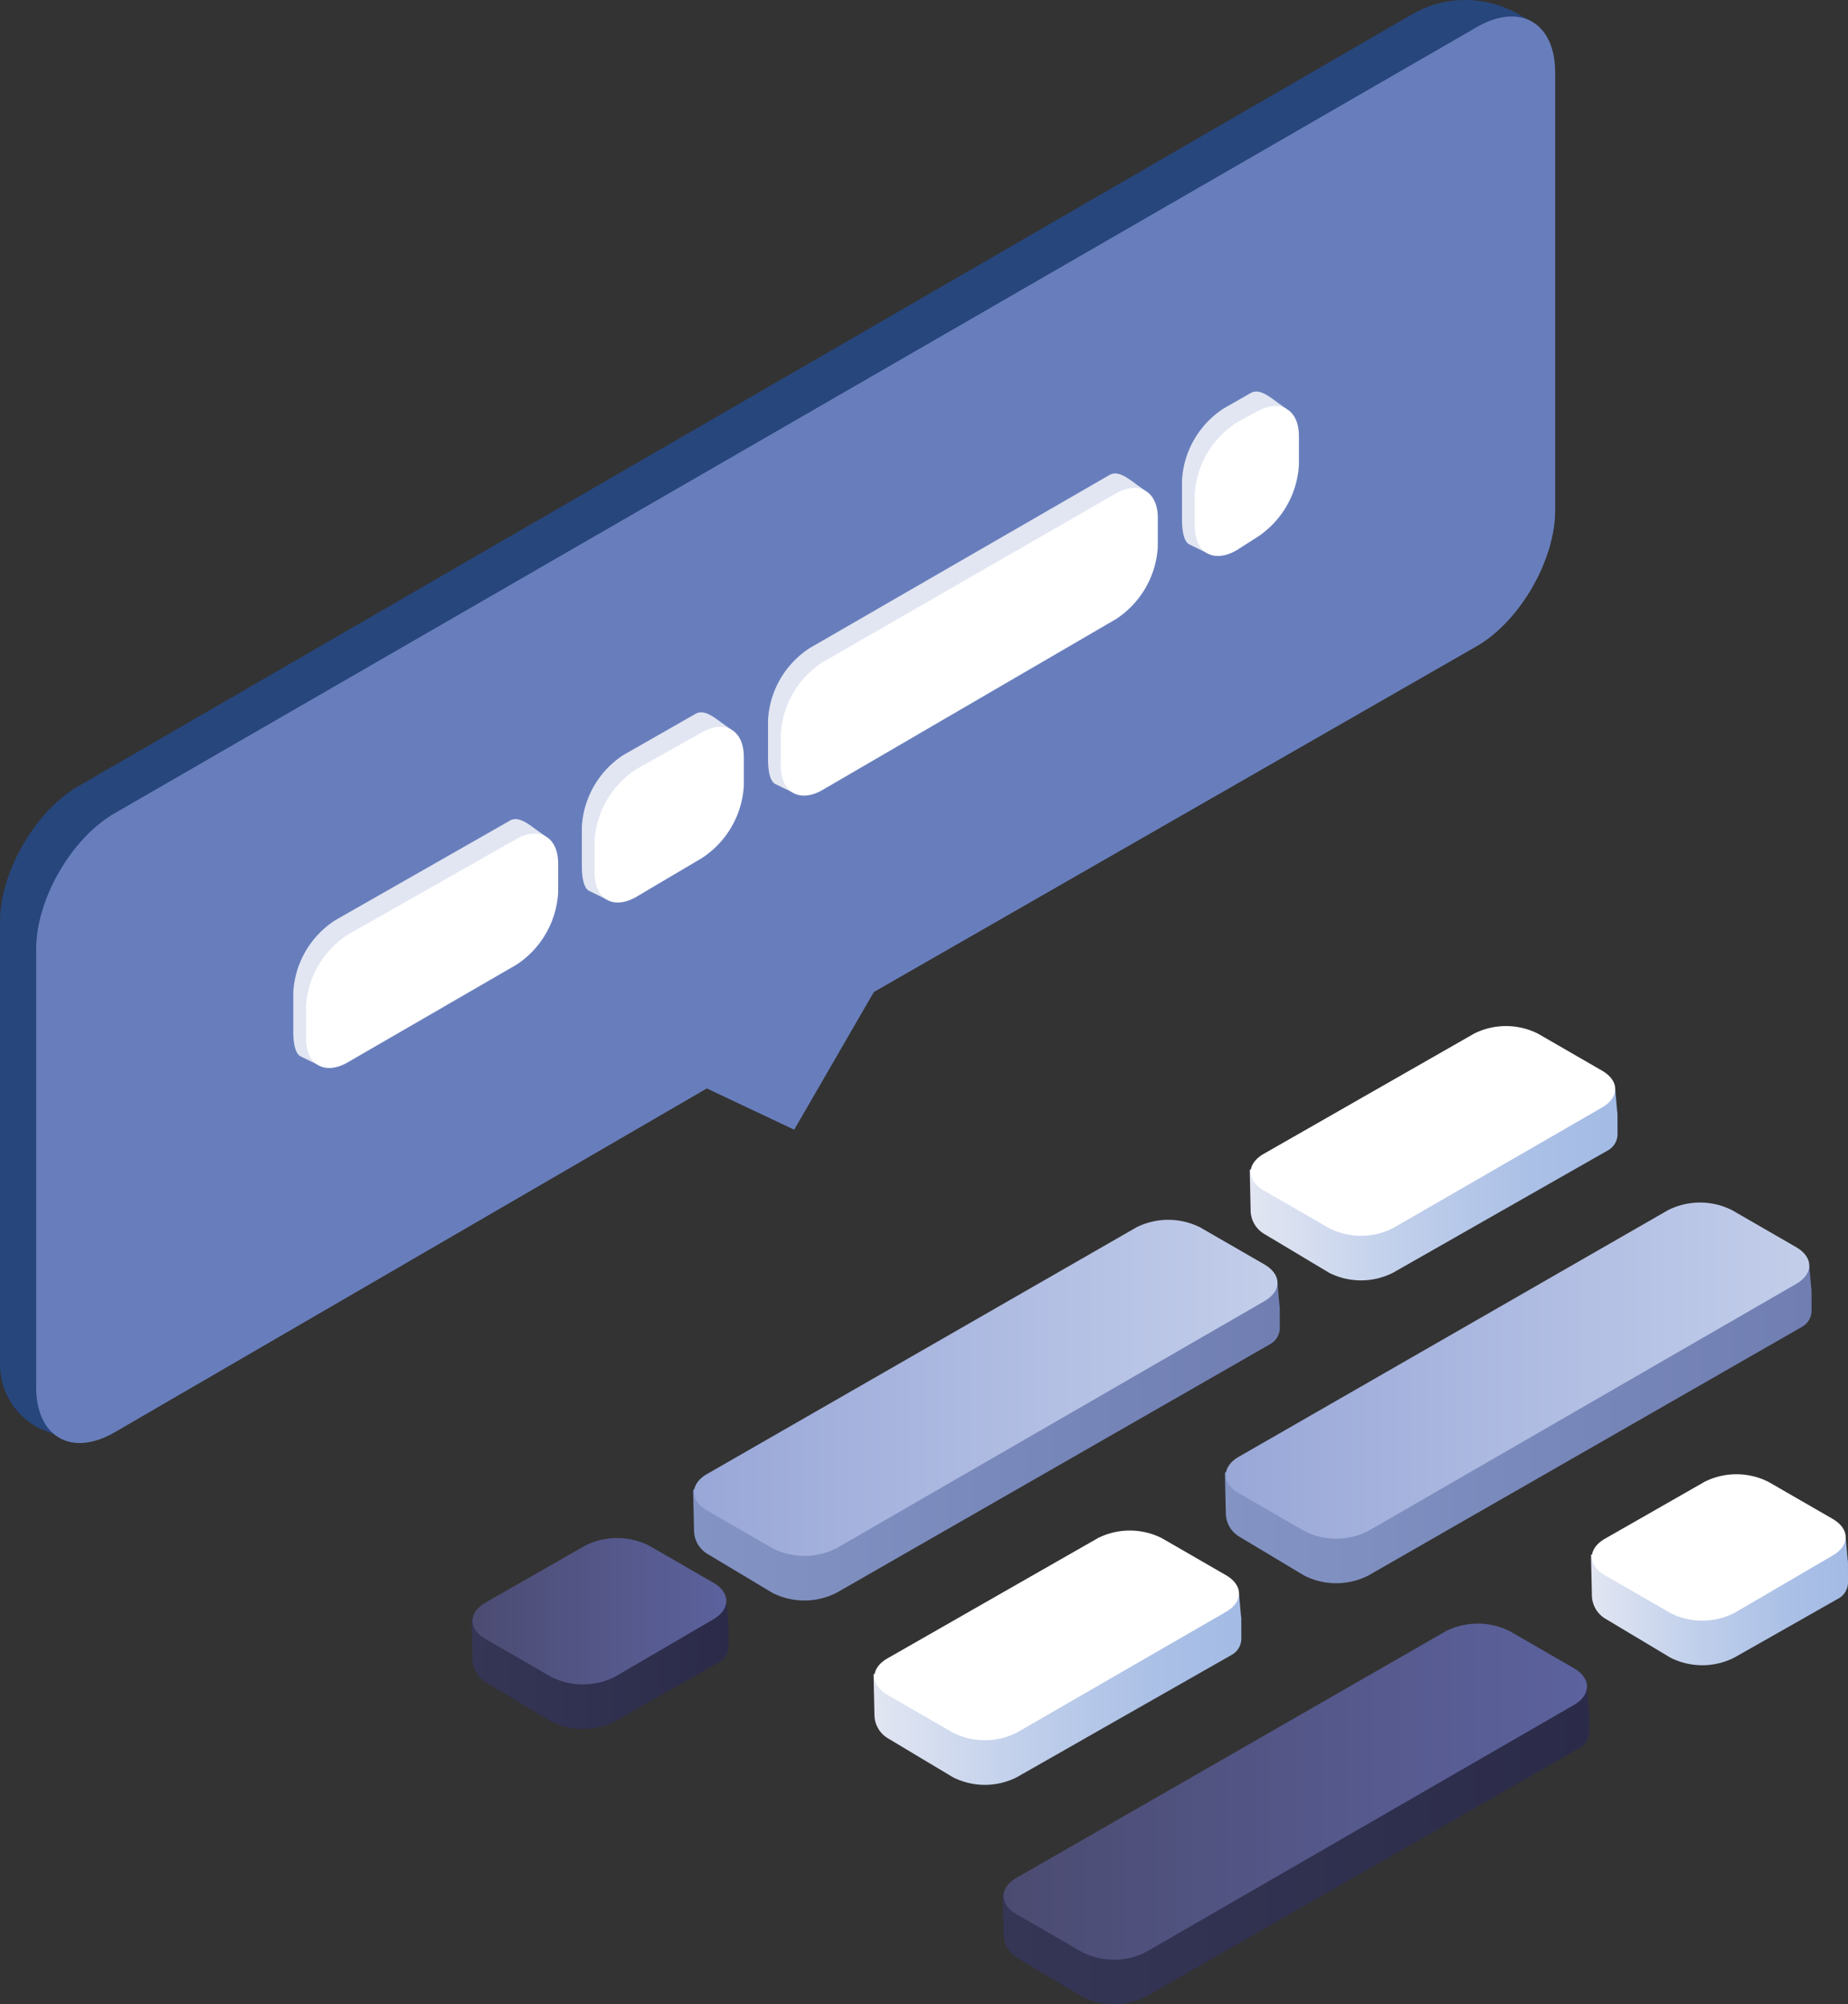
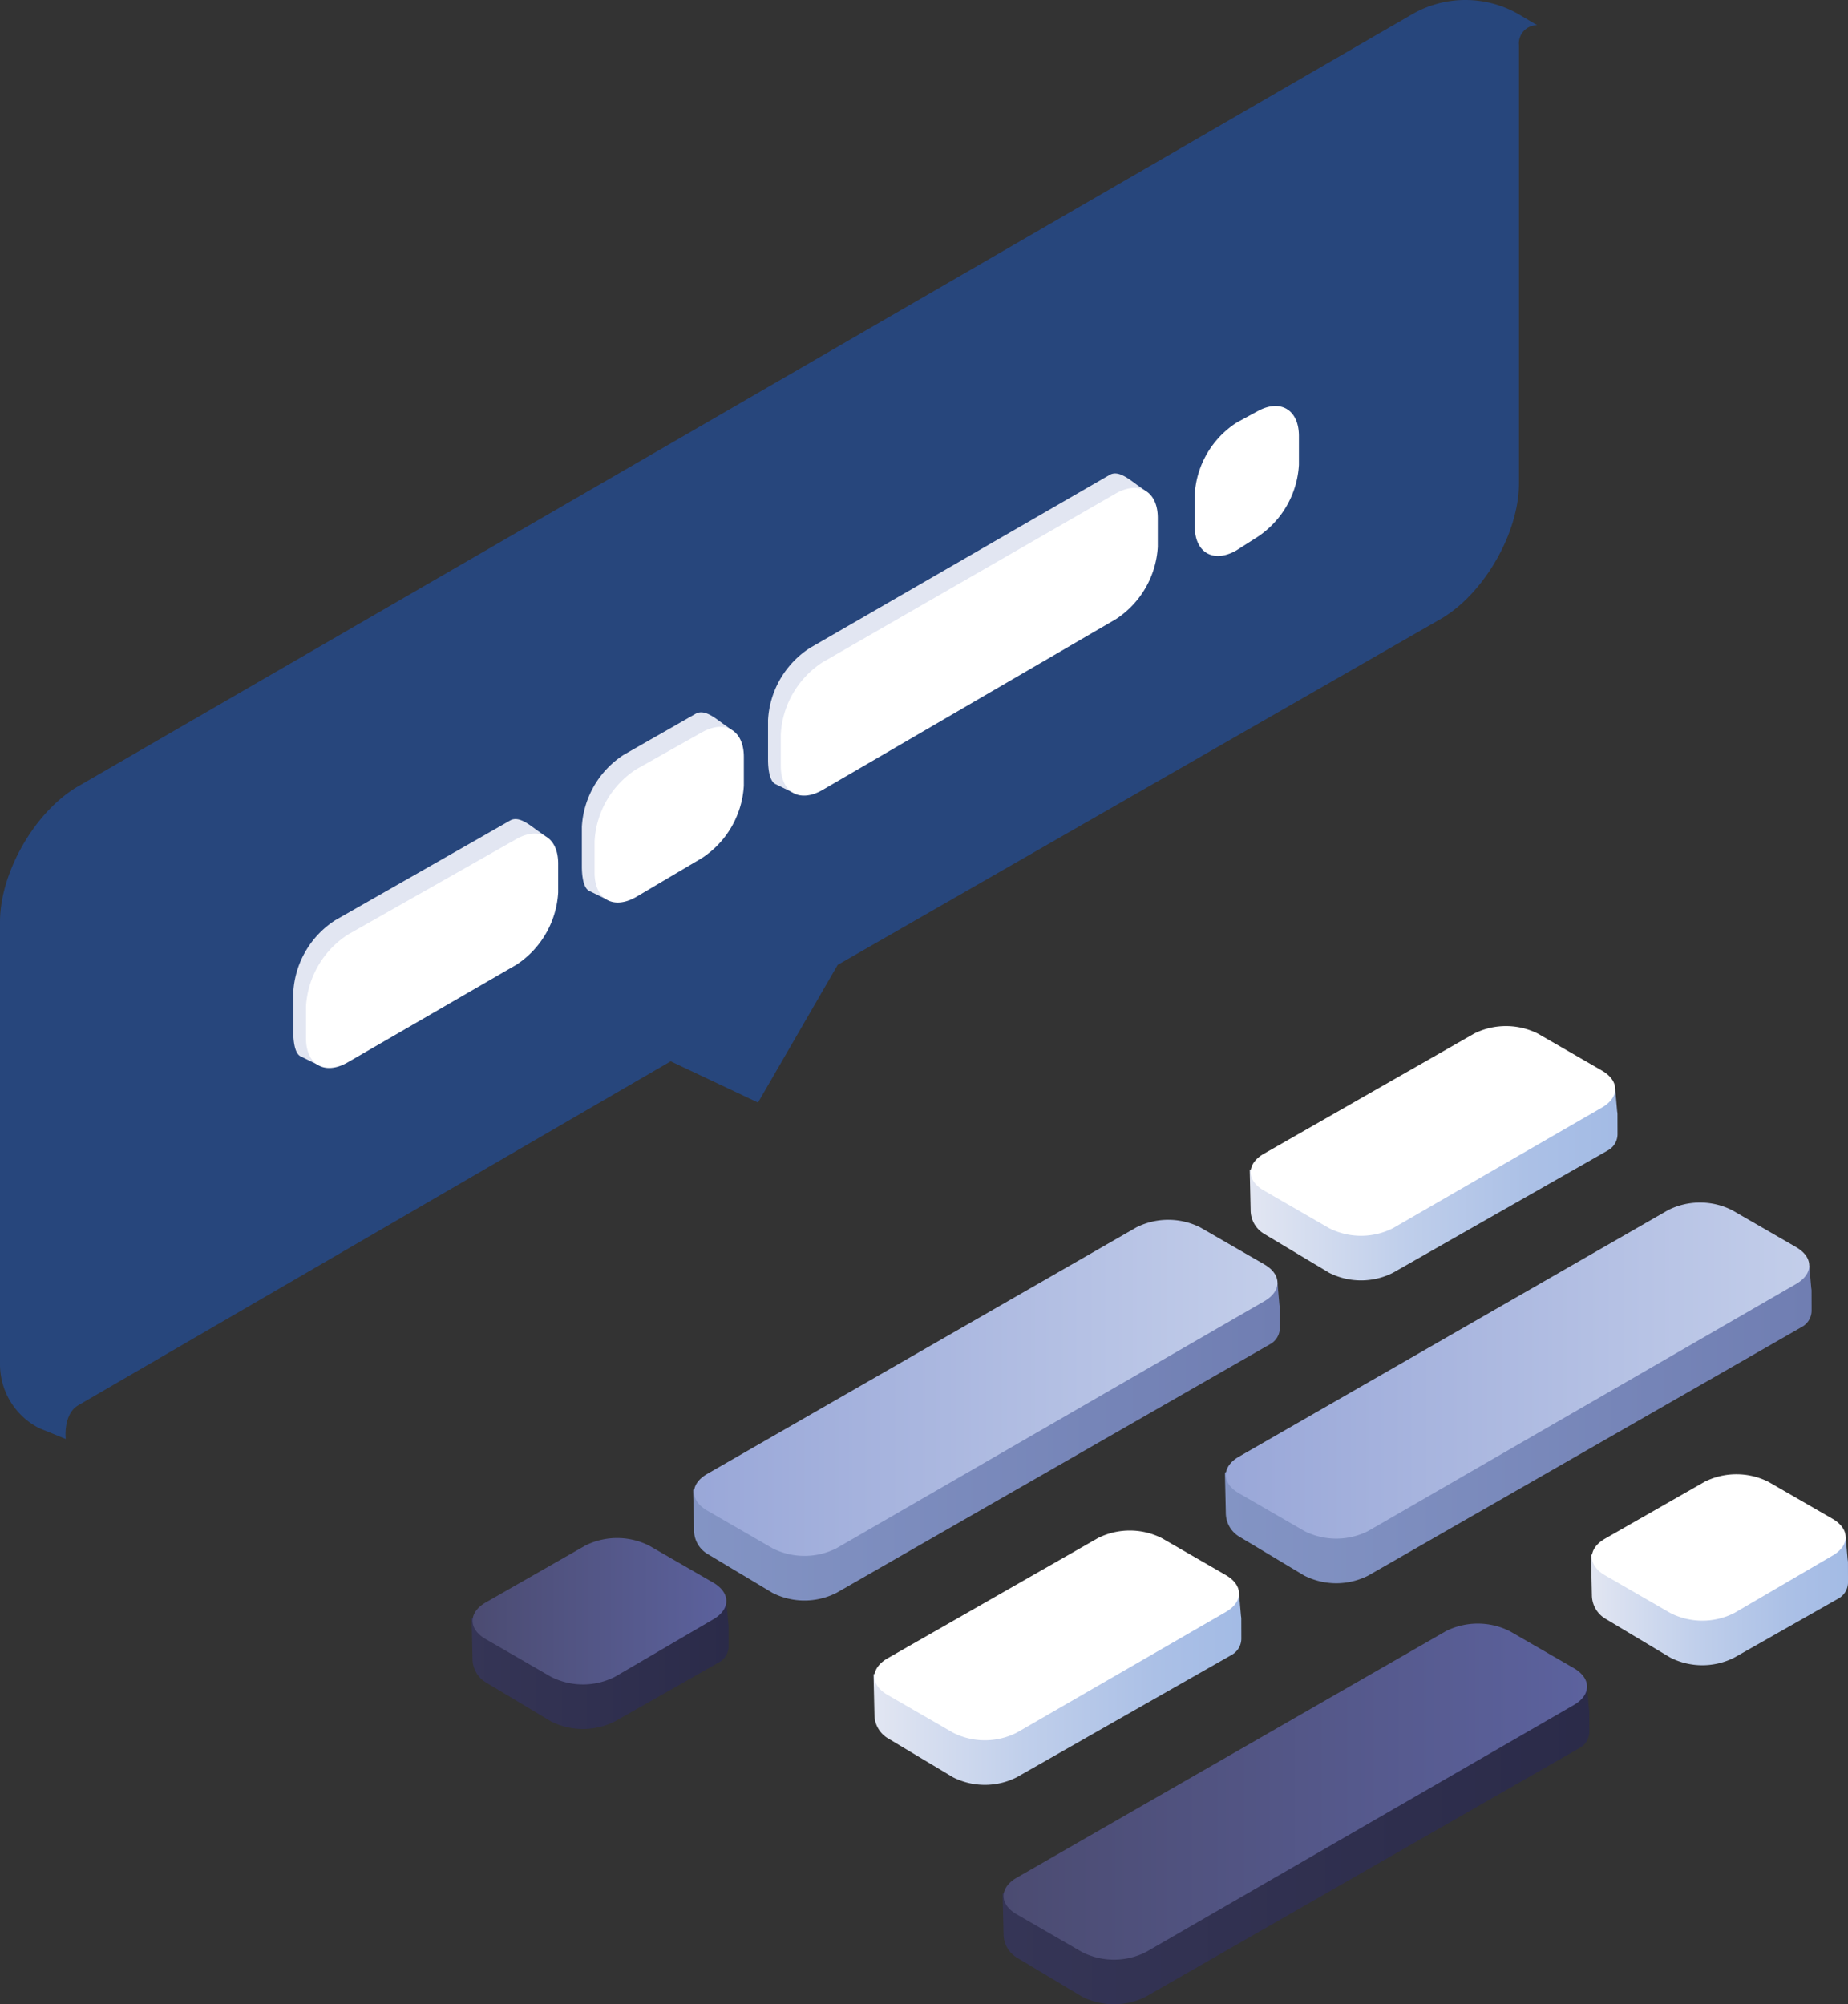
<svg xmlns="http://www.w3.org/2000/svg" xmlns:xlink="http://www.w3.org/1999/xlink" width="302.43" height="328" viewBox="0 0 302.43 328">
  <rect x="0" y="0" width="302.43" height="328" fill="#333333" stroke="none" />
  <defs>
    <linearGradient id="a" x1="10.199" y1="0.5" x2="11.199" y2="0.5" gradientUnits="objectBoundingBox">
      <stop offset="0" stop-color="#27467c" />
      <stop offset="1" stop-color="#4b69aa" />
    </linearGradient>
    <linearGradient id="b" y1="0.5" x2="1" y2="0.5" gradientUnits="objectBoundingBox">
      <stop offset="0" stop-color="#e2e6f2" />
      <stop offset="0.41" stop-color="#c0cfeb" />
      <stop offset="0.769" stop-color="#abc0e6" />
      <stop offset="1" stop-color="#a3bbe5" />
    </linearGradient>
    <linearGradient id="d" y1="0.5" x2="1" y2="0.5" gradientUnits="objectBoundingBox">
      <stop offset="0" stop-color="#8394c4" />
      <stop offset="1" stop-color="#707eb2" />
    </linearGradient>
    <linearGradient id="e" y1="0.5" x2="1" y2="0.5" gradientUnits="objectBoundingBox">
      <stop offset="0" stop-color="#99a7d8" />
      <stop offset="1" stop-color="#c3ceea" />
    </linearGradient>
    <linearGradient id="h" y1="0.5" x2="1" y2="0.5" gradientUnits="objectBoundingBox">
      <stop offset="0" stop-color="#353556" />
      <stop offset="1" stop-color="#2b2b49" />
    </linearGradient>
    <linearGradient id="i" y1="0.5" x2="1" y2="0.5" gradientUnits="objectBoundingBox">
      <stop offset="0" stop-color="#4b4b71" />
      <stop offset="1" stop-color="#5c629e" />
    </linearGradient>
    <linearGradient id="m" x1="79.603" y1="0.5" x2="80.603" y2="0.5" gradientUnits="objectBoundingBox">
      <stop offset="0" stop-color="#e2e6f2" />
      <stop offset="0.248" stop-color="#c1c9e1" />
      <stop offset="0.569" stop-color="#9dabcf" />
      <stop offset="0.831" stop-color="#8897c5" />
      <stop offset="1" stop-color="#8091c1" />
    </linearGradient>
    <linearGradient id="n" x1="50.387" y1="0.5" x2="51.387" y2="0.5" xlink:href="#m" />
    <linearGradient id="o" x1="131.318" y1="0.5" x2="132.318" y2="0.5" xlink:href="#m" />
    <linearGradient id="p" x1="177.074" y1="0.5" x2="178.074" y2="0.5" xlink:href="#m" />
  </defs>
  <g transform="translate(-122.142 -170.659)">
    <path d="M134.96,299.323,353.206,173.017a17.436,17.436,0,0,1,17.645.078l2.857,1.692a2.97,2.97,0,0,0-2.982,3.266v71.709c0,8.14-5.768,18.129-12.818,22.2l-98.677,56.6-13.039,22.53-14.294-6.75L134.96,400.632c-2.527,1.459-2.058,5.519-2.058,5.519l-4.344-1.767a11.728,11.728,0,0,1-6.416-10.454V321.523C122.142,313.383,127.91,303.393,134.96,299.323Z" transform="translate(0 0)" fill="url(#a)" />
-     <path d="M138.52,302.689l222.949-128.67c7.05-4.071,12.818-.74,12.818,7.4v71.709c0,8.138-5.768,18.129-12.818,22.2l-98.677,56.6-13.037,22.53-14.3-6.75L138.52,404c-7.05,4.069-12.816.74-12.816-7.4V324.889C125.7,316.749,131.47,306.758,138.52,302.689Z" transform="translate(2.359 1.074)" fill="#687ebc" />
    <path d="M305.364,281.962a2.812,2.812,0,0,0-.052-.434l-.321-3.652-7.557,2.272-1.333-.783a11.65,11.65,0,0,0-10.452-.023l-1.534.725-38.937,11.013.15,6.606a4.524,4.524,0,0,0,2.242,3.908l10.607,6.352a11.581,11.581,0,0,0,10.439,0l35.219-20.055a3.039,3.039,0,0,0,1.538-2.653Z" transform="translate(81.483 71.006)" fill="url(#b)" />
    <path d="M292.306,272.925a11.645,11.645,0,0,0-10.452-.022l-34.424,19.673c-2.877,1.644-2.882,4.347-.013,6l10.7,6.179a11.591,11.591,0,0,0,10.439,0L302.78,285c2.871-1.657,2.871-4.368,0-6.026Z" transform="translate(81.543 66.9)" fill="#fff" />
    <path d="M268.328,331.627a2.811,2.811,0,0,0-.052-.434l-.321-3.652-7.555,2.272-1.335-.783a11.65,11.65,0,0,0-10.452-.023l-1.534.725-38.937,11.013.15,6.606a4.527,4.527,0,0,0,2.242,3.908l10.609,6.352a11.581,11.581,0,0,0,10.439,0L266.8,337.555a3.041,3.041,0,0,0,1.536-2.653Z" transform="translate(56.955 103.898)" fill="url(#b)" />
    <path d="M255.269,322.591a11.645,11.645,0,0,0-10.452-.023l-34.422,19.673c-2.879,1.644-2.884,4.347-.013,6l10.7,6.179a11.581,11.581,0,0,0,10.439,0l34.221-19.759c2.871-1.657,2.871-4.368,0-6.026Z" transform="translate(57.015 99.792)" fill="#fff" />
    <path d="M286.384,301.038a2.767,2.767,0,0,0-.052-.434l-.321-3.652-7.557,2.272-1.333-.783a11.64,11.64,0,0,0-10.452-.023l-1.534.725-74.754,31.691.148,6.606a4.527,4.527,0,0,0,2.242,3.908L203.38,347.7a11.581,11.581,0,0,0,10.439,0l71.036-40.734a3.039,3.039,0,0,0,1.538-2.653Z" transform="translate(45.193 83.64)" fill="url(#d)" />
    <path d="M273.326,292a11.645,11.645,0,0,0-10.452-.022l-70.241,40.352c-2.879,1.644-2.884,4.347-.013,6l10.7,6.179a11.581,11.581,0,0,0,10.439,0l70.04-40.438c2.871-1.657,2.871-4.37,0-6.027Z" transform="translate(45.252 79.533)" fill="url(#e)" />
    <path d="M338.74,299.334a3.042,3.042,0,0,0-.051-.434l-.321-3.65-7.557,2.271-1.333-.783a11.65,11.65,0,0,0-10.452-.023l-1.534.726-74.756,31.69.15,6.608a4.522,4.522,0,0,0,2.242,3.906L255.736,346a11.58,11.58,0,0,0,10.439,0l71.036-40.734a3.047,3.047,0,0,0,1.538-2.655Z" transform="translate(79.865 82.513)" fill="url(#d)" />
    <path d="M325.679,290.3a11.65,11.65,0,0,0-10.452-.023l-70.239,40.353c-2.879,1.644-2.884,4.345-.013,6l10.7,6.179a11.581,11.581,0,0,0,10.439,0l70.04-40.436c2.871-1.657,2.871-4.37,0-6.027Z" transform="translate(79.925 78.406)" fill="url(#e)" />
    <path d="M316.859,340.789a2.977,2.977,0,0,0-.052-.434l-.321-3.652-7.557,2.272-1.333-.783a11.64,11.64,0,0,0-10.452-.023l-1.534.725-74.756,31.691.15,6.606a4.527,4.527,0,0,0,2.242,3.908l10.609,6.352a11.581,11.581,0,0,0,10.439,0l71.036-40.734a3.043,3.043,0,0,0,1.538-2.653Z" transform="translate(65.374 109.966)" fill="url(#h)" />
    <path d="M303.8,331.752a11.65,11.65,0,0,0-10.452-.023l-70.239,40.353c-2.879,1.644-2.884,4.347-.013,6l10.7,6.179a11.58,11.58,0,0,0,10.439,0l70.04-40.438c2.871-1.657,2.871-4.37,0-6.027Z" transform="translate(65.434 105.859)" fill="url(#i)" />
    <path d="M210.629,332.365a2.812,2.812,0,0,0-.052-.434l-.319-3.652-7.557,2.272-1.335-.783a11.647,11.647,0,0,0-10.451-.023l-1.534.725-20.807.65.148,6.606a4.525,4.525,0,0,0,2.244,3.908l10.607,6.352a11.58,11.58,0,0,0,10.439,0l17.088-9.693a3.041,3.041,0,0,0,1.536-2.653Z" transform="translate(30.751 104.387)" fill="url(#h)" />
    <path d="M197.571,323.329a11.645,11.645,0,0,0-10.452-.023l-16.292,9.31c-2.877,1.646-2.884,4.347-.013,6l10.7,6.179a11.581,11.581,0,0,0,10.439,0l16.091-9.4c2.871-1.657,2.871-4.368,0-6.026Z" transform="translate(30.81 100.281)" fill="url(#i)" />
    <path d="M320.831,326.086a2.819,2.819,0,0,0-.052-.434L320.458,322l-7.557,2.272-1.333-.783a11.65,11.65,0,0,0-10.452-.023l-1.534.725-20.807.65.15,6.606a4.527,4.527,0,0,0,2.242,3.908l10.609,6.352a11.581,11.581,0,0,0,10.439,0l17.086-9.693a3.039,3.039,0,0,0,1.538-2.653Z" transform="translate(103.734 100.228)" fill="url(#b)" />
    <path d="M307.77,317.049a11.642,11.642,0,0,0-10.451-.022l-16.292,9.31c-2.879,1.646-2.884,4.347-.013,6l10.7,6.179a11.58,11.58,0,0,0,10.439,0l16.091-9.4c2.871-1.657,2.871-4.368,0-6.026Z" transform="translate(103.793 96.122)" fill="#fff" />
    <path d="M191.094,253.259l1.189.846v6.847a15.158,15.158,0,0,1-6.835,11.839L155.016,291.5l-2.8-1.373c-1.046-.512-1.2-2.813-1.2-3.974v-6.511a15.017,15.017,0,0,1,6.864-11.789L186.5,251.531C187.944,250.7,189.738,252.3,191.094,253.259Z" transform="translate(19.123 53.406)" fill="url(#m)" />
    <path d="M186.672,253.631c3.775-2.143,6.863-.344,6.863,4v4.718a15.167,15.167,0,0,1-6.834,11.839l-27.6,15.971c-3.76,2.169-6.835.394-6.835-3.946v-5.173a15.016,15.016,0,0,1,6.864-11.787Z" transform="translate(19.953 54.351)" fill="#fff" />
    <path d="M258.271,219.23l1.189.844v6.849a15.168,15.168,0,0,1-6.835,11.839l-50.869,30.707-2.8-1.373c-1.044-.512-1.2-2.813-1.2-3.974V257.61a15.014,15.014,0,0,1,6.865-11.789l49.052-28.32C255.119,216.675,256.915,218.264,258.271,219.23Z" transform="translate(50.077 30.869)" fill="url(#n)" />
    <path d="M253.848,219.6c3.775-2.144,6.864-.346,6.864,4v4.718a15.158,15.158,0,0,1-6.835,11.837l-48.031,27.966c-3.76,2.171-6.835.4-6.835-3.945V259a15.022,15.022,0,0,1,6.864-11.789Z" transform="translate(50.908 31.814)" fill="#fff" />
    <path d="M202.661,242.749l1.189.846v6.847a15.167,15.167,0,0,1-6.834,11.839l-13.591,9.1-2.8-1.373c-1.046-.512-1.2-2.812-1.2-3.974v-6.511a15.017,15.017,0,0,1,6.863-11.789l11.776-6.717C199.511,240.195,201.3,241.784,202.661,242.749Z" transform="translate(37.938 46.446)" fill="url(#o)" />
    <path d="M198.241,243.121c3.775-2.143,6.863-.346,6.863,4v4.718a15.168,15.168,0,0,1-6.835,11.839l-10.755,6.363c-3.76,2.169-6.835.394-6.835-3.946v-5.173a15.016,15.016,0,0,1,6.864-11.787Z" transform="translate(38.767 47.39)" fill="#fff" />
-     <path d="M254.369,211.164l1.189.846v6.849a15.161,15.161,0,0,1-6.834,11.837l-6.212,4.9-2.8-1.373c-1.044-.512-1.2-2.813-1.2-3.975v-6.511a15.017,15.017,0,0,1,6.864-11.789l4.4-2.508C251.219,208.611,253.013,210.2,254.369,211.164Z" transform="translate(77.069 25.528)" fill="url(#p)" />
    <path d="M249.949,211.536c3.775-2.143,6.864-.344,6.864,4v4.718a15.168,15.168,0,0,1-6.835,11.839l-3.376,2.153c-3.76,2.171-6.835.4-6.835-3.945v-5.173a15.016,15.016,0,0,1,6.863-11.787Z" transform="translate(77.899 26.473)" fill="#fff" />
  </g>
</svg>